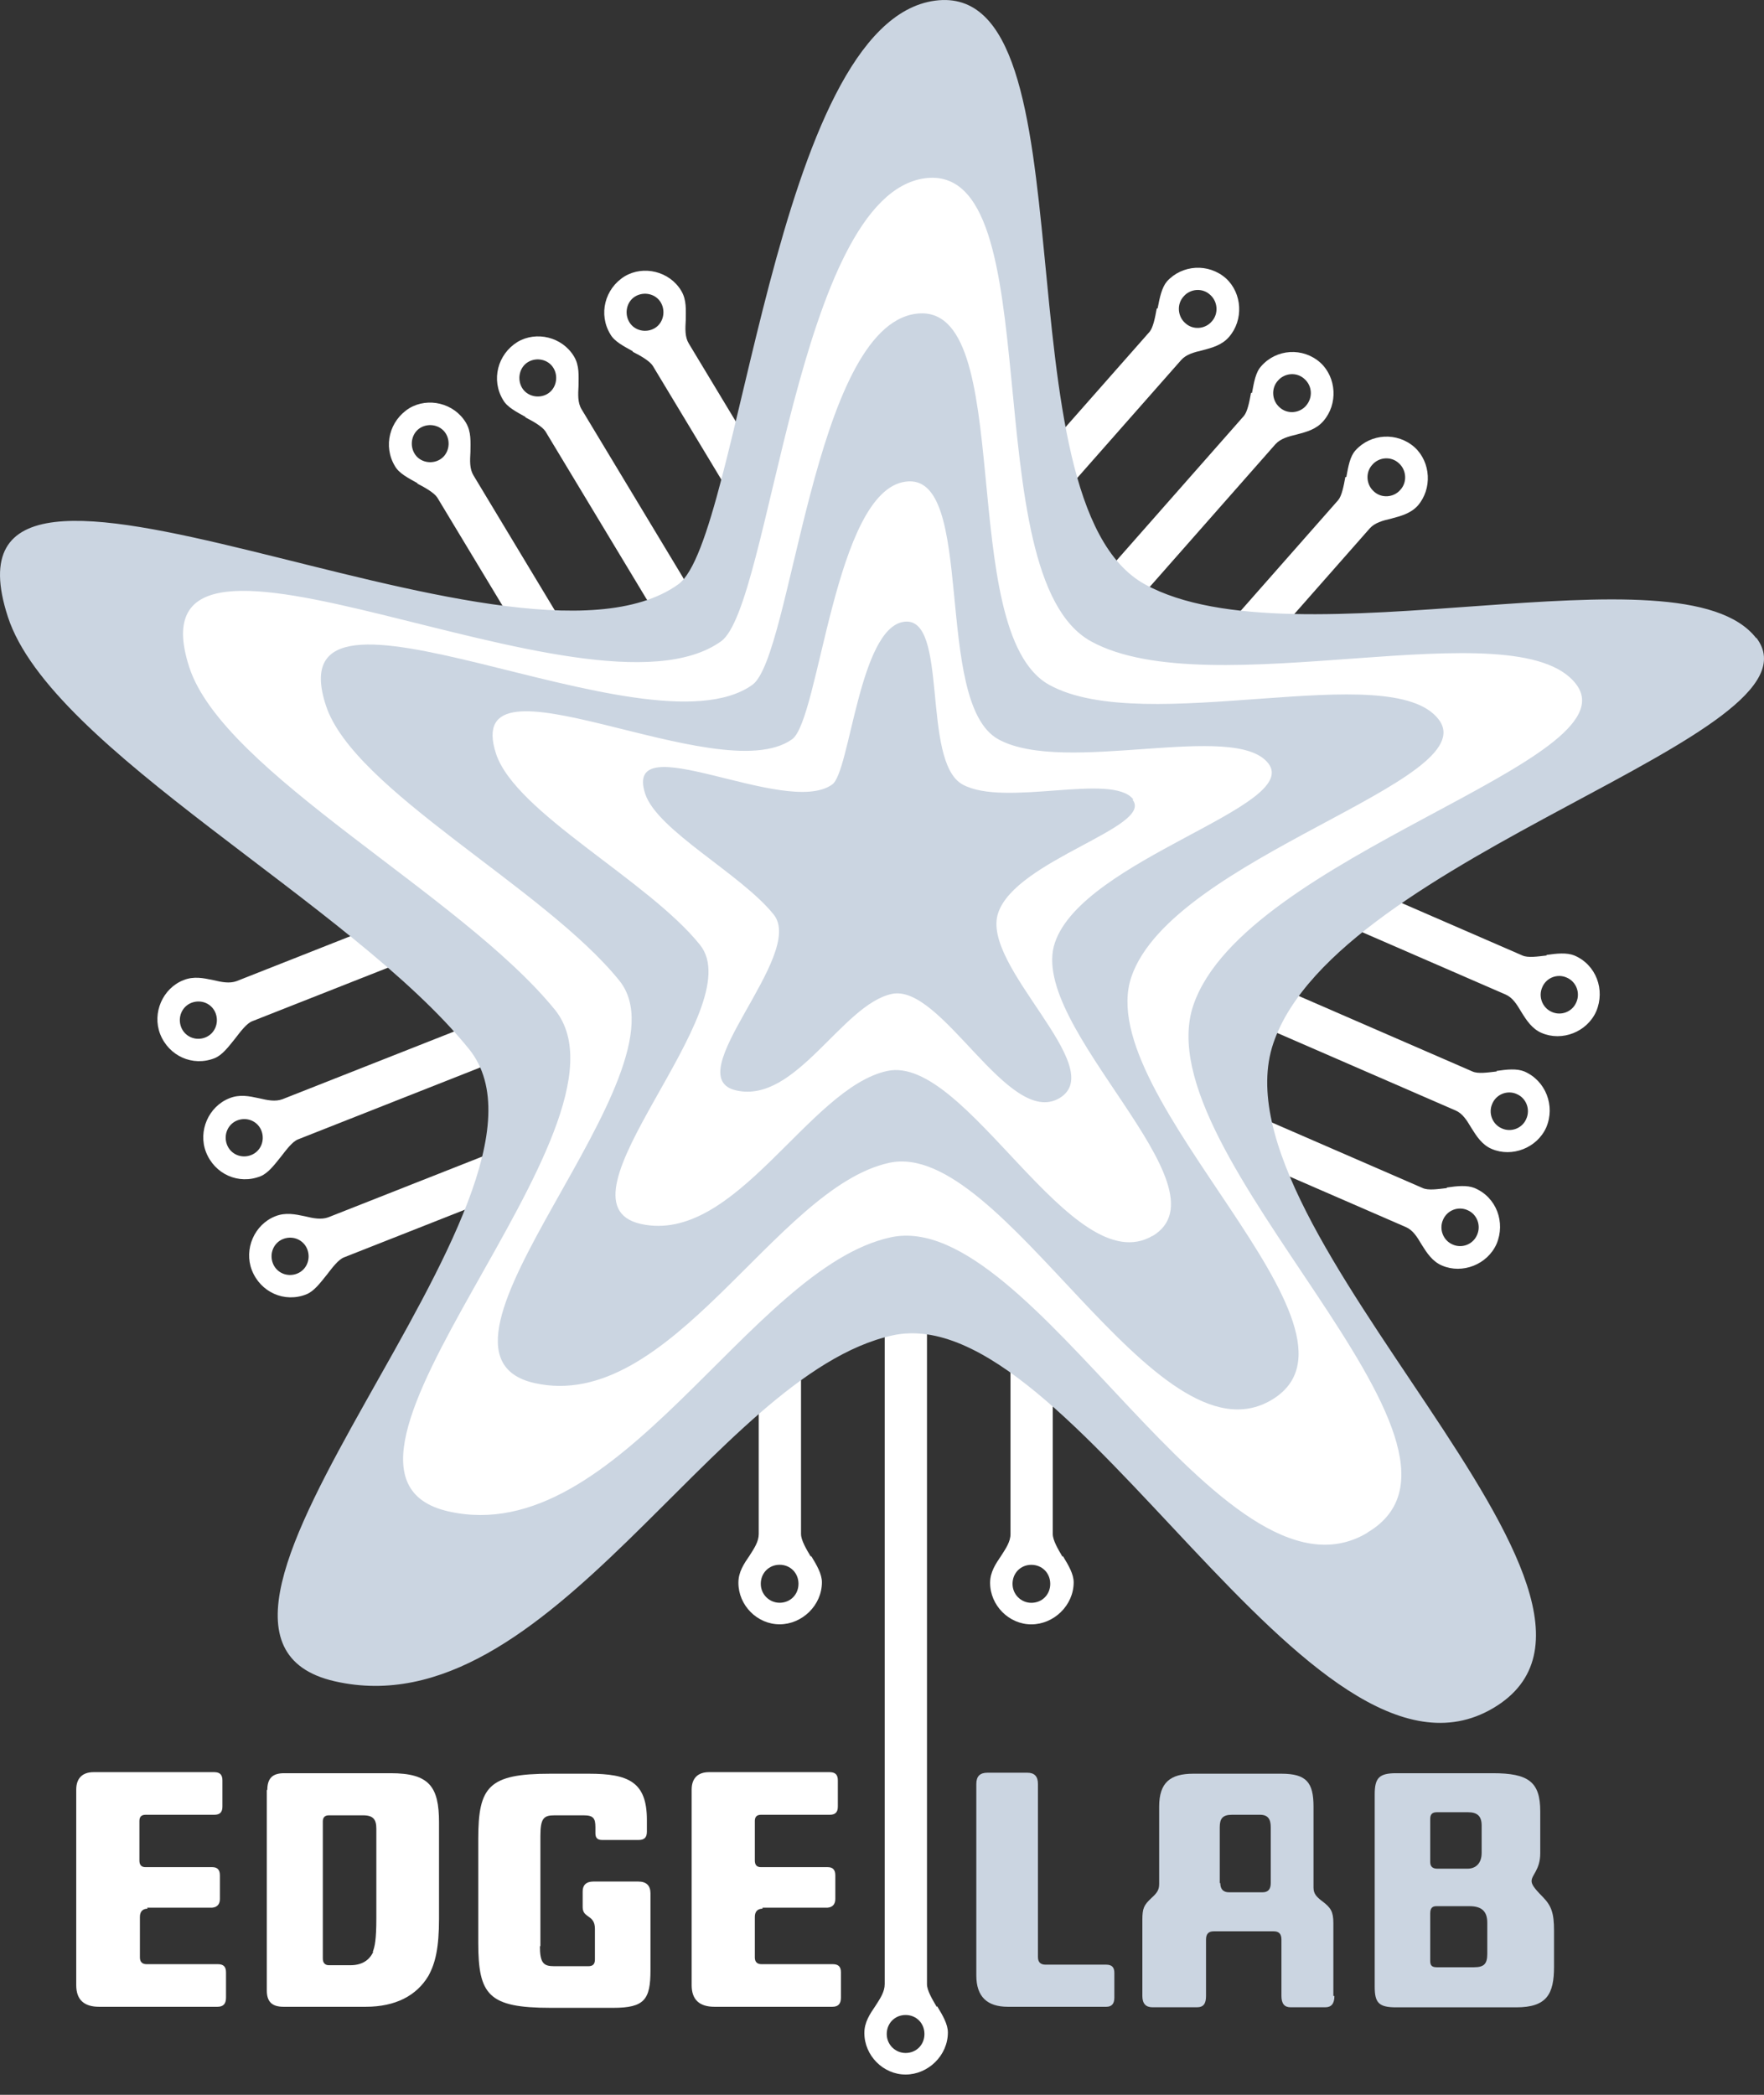
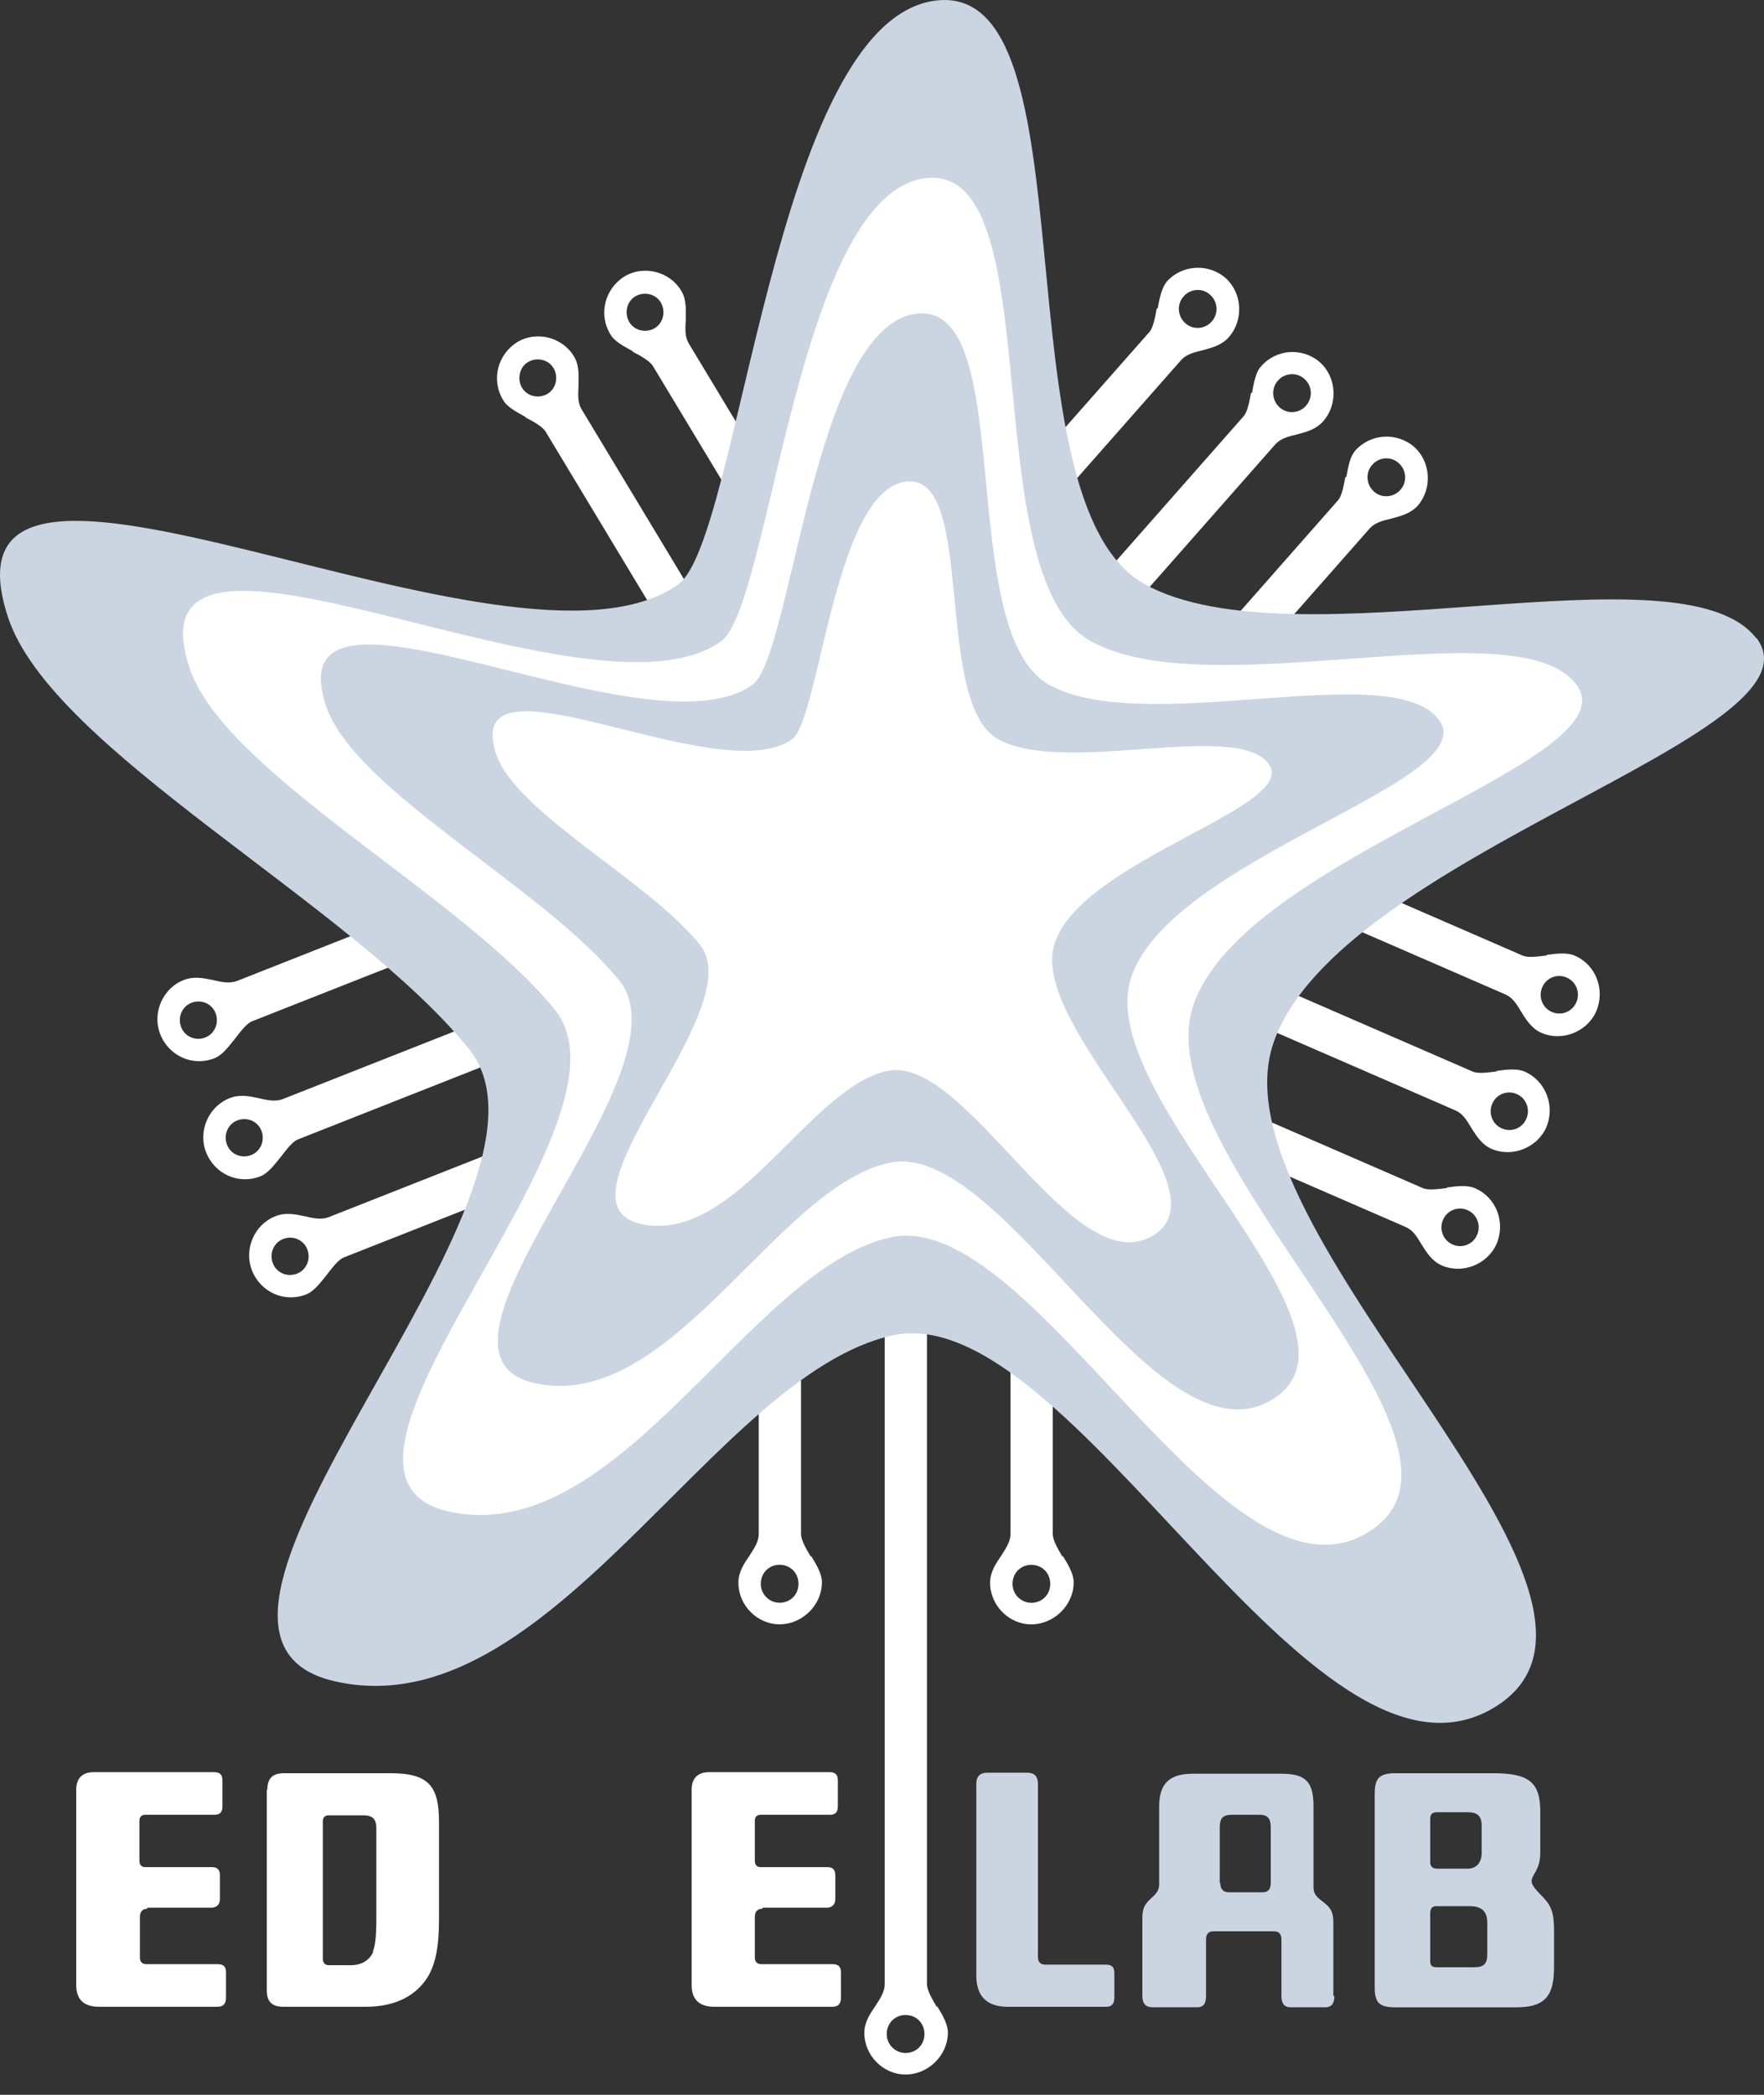
<svg xmlns="http://www.w3.org/2000/svg" width="32" height="38" viewBox="0 0 32 38" fill="none">
  <rect x="0" y="0" width="32" height="38" fill="#333333" stroke="none" />
  <path d="M5.096 20.983C5.197 20.853 5.308 20.704 5.41 20.667L8.691 19.372C8.866 19.307 8.931 19.102 8.848 18.888C8.765 18.683 8.58 18.581 8.404 18.646L5.123 19.94C4.994 19.987 4.855 19.959 4.698 19.922C4.523 19.884 4.347 19.847 4.162 19.922C3.783 20.071 3.589 20.518 3.737 20.899C3.894 21.3 4.329 21.495 4.726 21.337C4.865 21.281 4.976 21.132 5.096 20.983ZM4.116 20.76C4.051 20.583 4.135 20.387 4.31 20.322C4.486 20.257 4.68 20.341 4.745 20.518C4.809 20.695 4.726 20.89 4.55 20.955C4.375 21.02 4.181 20.937 4.116 20.76Z" fill="white" />
  <path d="M5.928 23.125C6.029 22.994 6.14 22.846 6.242 22.808L9.523 21.514C9.698 21.449 9.763 21.244 9.68 21.03C9.597 20.825 9.412 20.722 9.236 20.788L5.955 22.082C5.826 22.128 5.687 22.101 5.53 22.063C5.355 22.026 5.179 21.989 4.994 22.063C4.615 22.212 4.421 22.659 4.569 23.041C4.726 23.442 5.161 23.637 5.558 23.479C5.697 23.423 5.808 23.274 5.928 23.125ZM4.948 22.911C4.883 22.734 4.967 22.538 5.142 22.473C5.318 22.408 5.512 22.492 5.577 22.669C5.641 22.846 5.558 23.041 5.383 23.106C5.207 23.171 5.013 23.088 4.948 22.911Z" fill="white" />
  <path d="M4.264 18.841C4.365 18.71 4.476 18.561 4.578 18.524L7.859 17.23C8.034 17.165 8.099 16.96 8.016 16.745C7.933 16.541 7.748 16.438 7.572 16.503L4.291 17.798C4.162 17.844 4.023 17.816 3.866 17.779C3.691 17.742 3.515 17.705 3.33 17.779C2.951 17.928 2.757 18.375 2.905 18.757C3.062 19.157 3.497 19.353 3.894 19.195C4.033 19.139 4.144 18.99 4.264 18.841ZM3.284 18.627C3.219 18.45 3.303 18.254 3.478 18.189C3.654 18.124 3.848 18.207 3.913 18.384C3.977 18.561 3.894 18.757 3.718 18.822C3.543 18.887 3.349 18.803 3.284 18.627Z" fill="white" />
  <path d="M9.534 7.573C9.682 7.647 9.839 7.741 9.894 7.824L11.724 10.86C11.826 11.018 12.029 11.056 12.223 10.935C12.408 10.823 12.482 10.618 12.38 10.46L10.55 7.424C10.477 7.303 10.486 7.154 10.495 6.996C10.495 6.819 10.514 6.632 10.412 6.465C10.199 6.111 9.728 5.999 9.386 6.204C9.026 6.428 8.905 6.893 9.127 7.256C9.201 7.387 9.368 7.471 9.534 7.564M9.58 6.567C9.737 6.474 9.95 6.521 10.042 6.679C10.135 6.837 10.088 7.052 9.931 7.145C9.774 7.238 9.562 7.191 9.469 7.033C9.377 6.875 9.423 6.66 9.58 6.567Z" fill="white" />
-   <path d="M7.573 8.774C7.721 8.849 7.878 8.942 7.933 9.026L9.763 12.061C9.865 12.22 10.068 12.257 10.262 12.136C10.447 12.024 10.521 11.819 10.419 11.661L8.59 8.625C8.516 8.504 8.525 8.355 8.534 8.197C8.534 8.02 8.553 7.834 8.451 7.666C8.238 7.312 7.767 7.2 7.425 7.405C7.065 7.629 6.945 8.094 7.166 8.458C7.24 8.588 7.407 8.672 7.573 8.765M7.628 7.759C7.786 7.666 7.998 7.713 8.091 7.871C8.183 8.029 8.137 8.243 7.98 8.336C7.823 8.43 7.61 8.383 7.518 8.225C7.425 8.066 7.471 7.852 7.628 7.759Z" fill="white" />
  <path d="M11.479 6.382C11.627 6.456 11.784 6.549 11.84 6.633L13.67 9.669C13.771 9.827 13.975 9.864 14.169 9.743C14.354 9.631 14.427 9.427 14.326 9.268L12.496 6.233C12.422 6.112 12.431 5.963 12.44 5.804C12.44 5.627 12.459 5.441 12.357 5.273C12.145 4.92 11.673 4.808 11.331 5.013C10.971 5.236 10.851 5.702 11.073 6.065C11.146 6.195 11.313 6.279 11.479 6.372M11.525 5.376C11.683 5.283 11.895 5.329 11.988 5.488C12.08 5.646 12.034 5.86 11.877 5.953C11.72 6.046 11.507 6 11.415 5.841C11.322 5.683 11.368 5.469 11.525 5.376Z" fill="white" />
  <path d="M22.694 7.127C22.666 7.285 22.629 7.471 22.564 7.546L20.226 10.2C20.097 10.339 20.134 10.554 20.3 10.703C20.466 10.852 20.679 10.852 20.799 10.712L23.137 8.058C23.23 7.956 23.369 7.918 23.526 7.881C23.701 7.835 23.877 7.788 24.006 7.639C24.274 7.332 24.247 6.848 23.951 6.578C23.637 6.298 23.156 6.326 22.879 6.643C22.777 6.754 22.749 6.931 22.712 7.127M23.664 6.875C23.803 6.997 23.821 7.211 23.692 7.36C23.572 7.499 23.35 7.518 23.211 7.388C23.073 7.267 23.054 7.043 23.184 6.903C23.304 6.764 23.526 6.745 23.664 6.875Z" fill="white" />
  <path d="M20.983 5.6C20.955 5.758 20.918 5.944 20.854 6.019L18.515 8.672C18.395 8.812 18.423 9.026 18.589 9.175C18.756 9.324 18.968 9.324 19.088 9.185L21.427 6.531C21.519 6.428 21.657 6.391 21.815 6.354C21.99 6.307 22.166 6.261 22.295 6.112C22.563 5.804 22.535 5.32 22.24 5.05C21.925 4.771 21.445 4.799 21.168 5.106C21.075 5.218 21.038 5.395 21.001 5.59M21.953 5.348C22.092 5.469 22.11 5.693 21.981 5.832C21.861 5.972 21.639 5.991 21.5 5.86C21.362 5.739 21.343 5.516 21.473 5.376C21.593 5.236 21.815 5.218 21.953 5.348Z" fill="white" />
  <path d="M24.405 8.654C24.377 8.812 24.34 8.998 24.275 9.073L21.937 11.727C21.808 11.866 21.845 12.08 22.011 12.229C22.177 12.378 22.39 12.378 22.51 12.239L24.848 9.585C24.941 9.482 25.079 9.445 25.236 9.408C25.412 9.361 25.588 9.315 25.717 9.175C25.985 8.868 25.957 8.384 25.662 8.114C25.347 7.834 24.867 7.862 24.59 8.169C24.488 8.281 24.46 8.458 24.423 8.654M25.375 8.402C25.514 8.523 25.532 8.747 25.403 8.886C25.283 9.026 25.061 9.045 24.922 8.914C24.784 8.793 24.765 8.57 24.895 8.43C25.015 8.291 25.236 8.272 25.375 8.402Z" fill="white" />
  <path d="M27.154 19.436C26.987 19.455 26.811 19.483 26.71 19.436L23.475 18.03C23.3 17.955 23.115 18.049 23.022 18.253C22.939 18.458 22.995 18.663 23.17 18.738L26.405 20.144C26.534 20.2 26.608 20.321 26.691 20.46C26.784 20.609 26.885 20.768 27.061 20.842C27.431 21 27.884 20.823 28.05 20.451C28.216 20.06 28.041 19.604 27.652 19.436C27.514 19.38 27.338 19.399 27.144 19.427M27.689 20.293C27.616 20.47 27.412 20.544 27.246 20.47C27.07 20.395 26.996 20.19 27.07 20.023C27.144 19.846 27.348 19.771 27.514 19.846C27.689 19.92 27.763 20.125 27.689 20.293Z" fill="white" />
  <path d="M28.06 17.332C27.893 17.351 27.718 17.379 27.616 17.332L24.381 15.926C24.206 15.852 24.021 15.945 23.929 16.15C23.845 16.355 23.901 16.56 24.076 16.634L27.311 18.04C27.441 18.096 27.514 18.217 27.598 18.357C27.69 18.506 27.792 18.664 27.967 18.738C28.337 18.897 28.79 18.72 28.956 18.347C29.122 17.956 28.956 17.5 28.559 17.332C28.42 17.277 28.244 17.295 28.05 17.323M28.596 18.18C28.522 18.357 28.319 18.431 28.152 18.357C27.977 18.282 27.903 18.077 27.977 17.91C28.05 17.733 28.254 17.658 28.42 17.733C28.596 17.807 28.67 18.012 28.596 18.18Z" fill="white" />
  <path d="M26.251 21.551C26.085 21.57 25.909 21.598 25.808 21.551L22.573 20.145C22.397 20.071 22.212 20.164 22.12 20.369C22.037 20.573 22.092 20.778 22.268 20.853L25.503 22.259C25.632 22.315 25.706 22.436 25.789 22.576C25.881 22.724 25.983 22.883 26.159 22.957C26.528 23.116 26.981 22.939 27.148 22.566C27.314 22.175 27.148 21.719 26.75 21.551C26.611 21.495 26.436 21.514 26.242 21.542M26.796 22.399C26.722 22.576 26.519 22.65 26.353 22.576C26.177 22.501 26.103 22.296 26.177 22.128C26.251 21.952 26.454 21.877 26.621 21.952C26.796 22.026 26.87 22.231 26.796 22.399Z" fill="white" />
  <path d="M16.992 36.403C16.909 36.263 16.816 36.105 16.816 35.993V21.122C16.816 20.936 16.65 20.796 16.428 20.796C16.206 20.796 16.049 20.936 16.049 21.122V35.993C16.049 36.133 15.966 36.254 15.883 36.384C15.781 36.533 15.68 36.682 15.68 36.878C15.68 37.288 16.022 37.632 16.428 37.632C16.835 37.632 17.195 37.288 17.195 36.869C17.195 36.72 17.103 36.561 17.001 36.394M16.428 37.241C16.243 37.241 16.086 37.092 16.086 36.897C16.086 36.701 16.234 36.552 16.428 36.552C16.622 36.552 16.77 36.701 16.77 36.897C16.77 37.092 16.622 37.241 16.428 37.241Z" fill="white" />
  <path d="M19.273 28.237C19.19 28.097 19.098 27.939 19.098 27.827V24.279C19.098 24.093 18.931 23.954 18.709 23.954C18.488 23.954 18.331 24.093 18.331 24.279V27.827C18.331 27.967 18.247 28.088 18.164 28.218C18.063 28.367 17.961 28.516 17.961 28.712C17.961 29.122 18.303 29.466 18.709 29.466C19.116 29.466 19.477 29.122 19.477 28.703C19.477 28.554 19.384 28.395 19.282 28.228M18.709 29.075C18.525 29.075 18.368 28.926 18.368 28.731C18.368 28.535 18.515 28.386 18.709 28.386C18.904 28.386 19.052 28.535 19.052 28.731C19.052 28.926 18.904 29.075 18.709 29.075Z" fill="white" />
  <path d="M14.707 28.236C14.624 28.096 14.531 27.938 14.531 27.826V24.279C14.531 24.092 14.365 23.953 14.143 23.953C13.921 23.953 13.764 24.092 13.764 24.279V27.826C13.764 27.966 13.681 28.087 13.598 28.218C13.496 28.366 13.395 28.515 13.395 28.711C13.395 29.121 13.736 29.465 14.143 29.465C14.55 29.465 14.91 29.121 14.91 28.702C14.91 28.553 14.818 28.394 14.716 28.227M14.143 29.074C13.958 29.074 13.801 28.925 13.801 28.73C13.801 28.534 13.949 28.385 14.143 28.385C14.337 28.385 14.485 28.534 14.485 28.73C14.485 28.925 14.337 29.074 14.143 29.074Z" fill="white" />
  <path d="M30.6 11.895C29.343 10.274 22.893 12.379 20.388 10.992C17.884 9.613 19.584 0.879 16.885 1.242C14.187 1.605 13.642 10.246 12.597 10.992C9.815 12.975 0.028 7.323 1.396 11.532C2.117 13.757 7.126 16.318 9.104 18.748C11.072 21.188 3.281 28.498 6.867 29.308C10.453 30.118 13.198 24.177 16.183 23.535C19.168 22.892 23.17 31.571 26.22 29.764C29.27 27.958 21.469 21.821 22.551 18.664C23.623 15.508 31.866 13.515 30.61 11.895" fill="white" />
  <path d="M26.096 13.048C25.227 11.921 20.773 13.383 19.035 12.424C17.298 11.465 18.481 5.44 16.614 5.692C14.747 5.943 14.368 11.912 13.647 12.424C11.725 13.793 4.96 9.891 5.912 12.797C6.411 14.333 9.876 16.102 11.235 17.788C12.594 19.473 7.215 24.52 9.692 25.088C12.168 25.647 14.063 21.541 16.133 21.093C18.194 20.647 20.957 26.643 23.065 25.396C25.172 24.148 19.784 19.911 20.523 17.723C21.262 15.544 26.965 14.165 26.096 13.048ZM20.911 22.416C19.451 23.282 17.529 19.119 16.096 19.427C14.664 19.734 13.342 22.583 11.623 22.202C9.904 21.811 13.647 18.3 12.695 17.136C11.752 15.963 9.35 14.743 8.998 13.672C8.342 11.651 13.037 14.361 14.368 13.411C14.867 13.057 15.135 8.904 16.429 8.737C17.723 8.56 16.909 12.75 18.111 13.411C19.312 14.072 22.408 13.067 23.009 13.849C23.61 14.631 19.654 15.581 19.137 17.099C18.619 18.617 22.362 21.559 20.902 22.425" fill="#CBD5E1" />
-   <path d="M20.558 14.501C20.179 14.008 18.229 14.65 17.462 14.231C16.704 13.812 17.221 11.168 16.399 11.279C15.585 11.391 15.419 14.008 15.096 14.231C14.255 14.836 11.288 13.123 11.704 14.399C11.926 15.069 13.441 15.851 14.033 16.587C14.633 17.323 12.268 19.539 13.358 19.781C14.439 20.023 15.271 18.226 16.177 18.03C17.083 17.835 18.293 20.461 19.218 19.921C20.142 19.371 17.776 17.518 18.108 16.559C18.432 15.6 20.927 15.004 20.548 14.511" fill="#CBD5E1" />
  <path d="M31.86 11.578C30.502 9.818 23.496 12.099 20.77 10.6C18.044 9.101 19.892 -0.379 16.962 0.012C14.033 0.403 13.432 9.79 12.304 10.6C9.291 12.76 -1.346 6.614 0.142 11.187C0.927 13.607 6.371 16.383 8.506 19.027C10.65 21.672 2.184 29.615 6.075 30.499C9.966 31.384 12.951 24.931 16.195 24.223C19.439 23.525 23.783 32.948 27.091 30.983C30.4 29.019 21.934 22.361 23.099 18.925C24.263 15.498 33.219 13.338 31.86 11.568M24.799 27.808C22.175 29.363 18.727 21.886 16.158 22.445C13.589 23.003 11.223 28.115 8.136 27.417C5.049 26.719 11.759 20.424 10.068 18.319C8.367 16.224 4.051 14.017 3.432 12.099C2.258 8.467 10.687 13.347 13.081 11.633C13.977 10.991 14.458 3.551 16.777 3.234C19.097 2.927 17.637 10.441 19.79 11.633C21.953 12.825 27.507 11.009 28.588 12.406C29.67 13.803 22.572 15.517 21.648 18.235C20.724 20.955 27.433 26.244 24.808 27.799" fill="#CBD5E1" />
  <path d="M2.677 34.624C2.584 34.624 2.538 34.68 2.538 34.773V35.508C2.538 35.592 2.584 35.63 2.658 35.63H3.952C4.054 35.63 4.1 35.676 4.1 35.779V36.235C4.1 36.347 4.054 36.403 3.943 36.403H1.799C1.531 36.403 1.383 36.281 1.383 36.011V32.464C1.383 32.259 1.494 32.147 1.697 32.147H3.887C3.989 32.147 4.035 32.194 4.035 32.296V32.771C4.035 32.873 3.989 32.92 3.887 32.92H2.64C2.566 32.92 2.529 32.957 2.529 33.032V33.749C2.529 33.832 2.566 33.87 2.64 33.87H3.85C3.943 33.87 3.989 33.916 3.989 34.019V34.447C3.989 34.54 3.943 34.596 3.85 34.605H2.667L2.677 34.624Z" fill="white" />
  <path d="M4.849 32.474C4.849 32.26 4.941 32.166 5.154 32.166H7.086C7.788 32.166 7.964 32.409 7.964 33.06V34.802C7.964 35.333 7.899 35.612 7.77 35.845C7.557 36.199 7.178 36.403 6.633 36.403H5.145C4.932 36.403 4.84 36.31 4.84 36.105V32.465L4.849 32.474ZM6.762 35.407C6.799 35.314 6.827 35.184 6.827 34.802V33.172C6.827 33.005 6.771 32.93 6.587 32.93H5.967C5.893 32.93 5.856 32.967 5.856 33.042V35.528C5.856 35.603 5.893 35.649 5.967 35.649H6.356C6.559 35.649 6.697 35.565 6.771 35.407H6.762Z" fill="white" />
-   <path d="M9.794 35.295C9.794 35.611 9.859 35.667 10.053 35.667H10.672C10.755 35.667 10.792 35.63 10.792 35.546V34.987C10.792 34.727 10.57 34.801 10.57 34.596V34.308C10.57 34.196 10.635 34.131 10.764 34.131H11.578C11.726 34.131 11.8 34.205 11.8 34.345V35.742C11.8 36.273 11.689 36.422 11.125 36.422H9.988C8.861 36.422 8.676 36.189 8.676 35.239V33.358C8.676 32.408 8.861 32.175 9.988 32.175H10.681C11.402 32.175 11.735 32.324 11.735 33.013V33.227C11.735 33.33 11.689 33.377 11.587 33.377H10.922C10.838 33.377 10.801 33.339 10.801 33.255V33.144C10.801 32.985 10.764 32.93 10.589 32.93H10.062C9.868 32.93 9.803 32.976 9.803 33.302V35.313L9.794 35.295Z" fill="white" />
  <path d="M13.832 34.624C13.739 34.624 13.693 34.68 13.693 34.773V35.508C13.693 35.592 13.739 35.63 13.813 35.63H15.107C15.209 35.63 15.255 35.676 15.255 35.779V36.235C15.255 36.347 15.209 36.403 15.098 36.403H12.963C12.695 36.403 12.547 36.281 12.547 36.011V32.464C12.547 32.259 12.658 32.147 12.861 32.147H15.051C15.153 32.147 15.199 32.194 15.199 32.296V32.771C15.199 32.873 15.153 32.92 15.051 32.92H13.804C13.73 32.92 13.693 32.957 13.693 33.032V33.749C13.693 33.832 13.73 33.87 13.804 33.87H15.014C15.107 33.87 15.153 33.916 15.153 34.019V34.447C15.153 34.54 15.107 34.596 15.014 34.605H13.832V34.624Z" fill="white" />
  <path d="M18.829 35.5C18.829 35.593 18.875 35.639 18.968 35.639H20.068C20.169 35.639 20.215 35.686 20.215 35.788V36.235C20.215 36.347 20.169 36.403 20.068 36.403H18.284C17.905 36.403 17.711 36.217 17.711 35.835V32.362C17.711 32.222 17.776 32.157 17.914 32.157H18.635C18.765 32.157 18.829 32.222 18.829 32.362V35.49V35.5Z" fill="#CBD5E1" />
  <path d="M24.207 36.207C24.207 36.347 24.151 36.412 24.041 36.412H23.412C23.301 36.412 23.246 36.347 23.246 36.207V35.183C23.246 35.081 23.2 35.034 23.107 35.034H22.017C21.924 35.034 21.878 35.081 21.878 35.183V36.207C21.878 36.347 21.832 36.412 21.712 36.412H20.907C20.787 36.412 20.723 36.347 20.723 36.207V34.829C20.723 34.615 20.75 34.559 20.889 34.429C20.981 34.345 21.028 34.289 21.028 34.177V32.771C21.028 32.334 21.231 32.175 21.647 32.175H23.246C23.698 32.175 23.828 32.334 23.828 32.771V34.242C23.828 34.354 23.883 34.41 23.994 34.494C24.142 34.606 24.188 34.68 24.188 34.885V36.207H24.207ZM22.137 34.159C22.137 34.27 22.192 34.326 22.294 34.326H22.904C23.005 34.326 23.052 34.27 23.052 34.159V33.144C23.052 33.004 23.005 32.92 22.858 32.92H22.349C22.183 32.92 22.127 32.985 22.127 33.144V34.159H22.137Z" fill="#CBD5E1" />
  <path d="M25.326 36.413C25.011 36.413 24.938 36.329 24.938 36.04V32.548C24.938 32.25 25.021 32.166 25.326 32.166H27.082C27.729 32.166 27.941 32.325 27.941 32.856V33.619C27.941 33.917 27.784 34.01 27.784 34.122C27.784 34.178 27.821 34.243 27.978 34.401C28.144 34.569 28.191 34.699 28.191 35.025V35.677C28.191 36.171 28.061 36.413 27.507 36.413H25.326ZM26.878 33.116C26.878 32.939 26.795 32.874 26.629 32.874H26.065C25.982 32.874 25.945 32.911 25.945 32.995V33.778C25.945 33.861 25.991 33.898 26.074 33.898H26.619C26.777 33.898 26.878 33.796 26.878 33.61V33.107V33.116ZM26.98 34.876C26.98 34.671 26.878 34.578 26.657 34.578H26.056C25.982 34.578 25.945 34.615 25.945 34.709V35.575C25.945 35.658 25.982 35.686 26.065 35.686H26.74C26.924 35.686 26.98 35.621 26.98 35.444V34.876Z" fill="#CBD5E1" />
</svg>